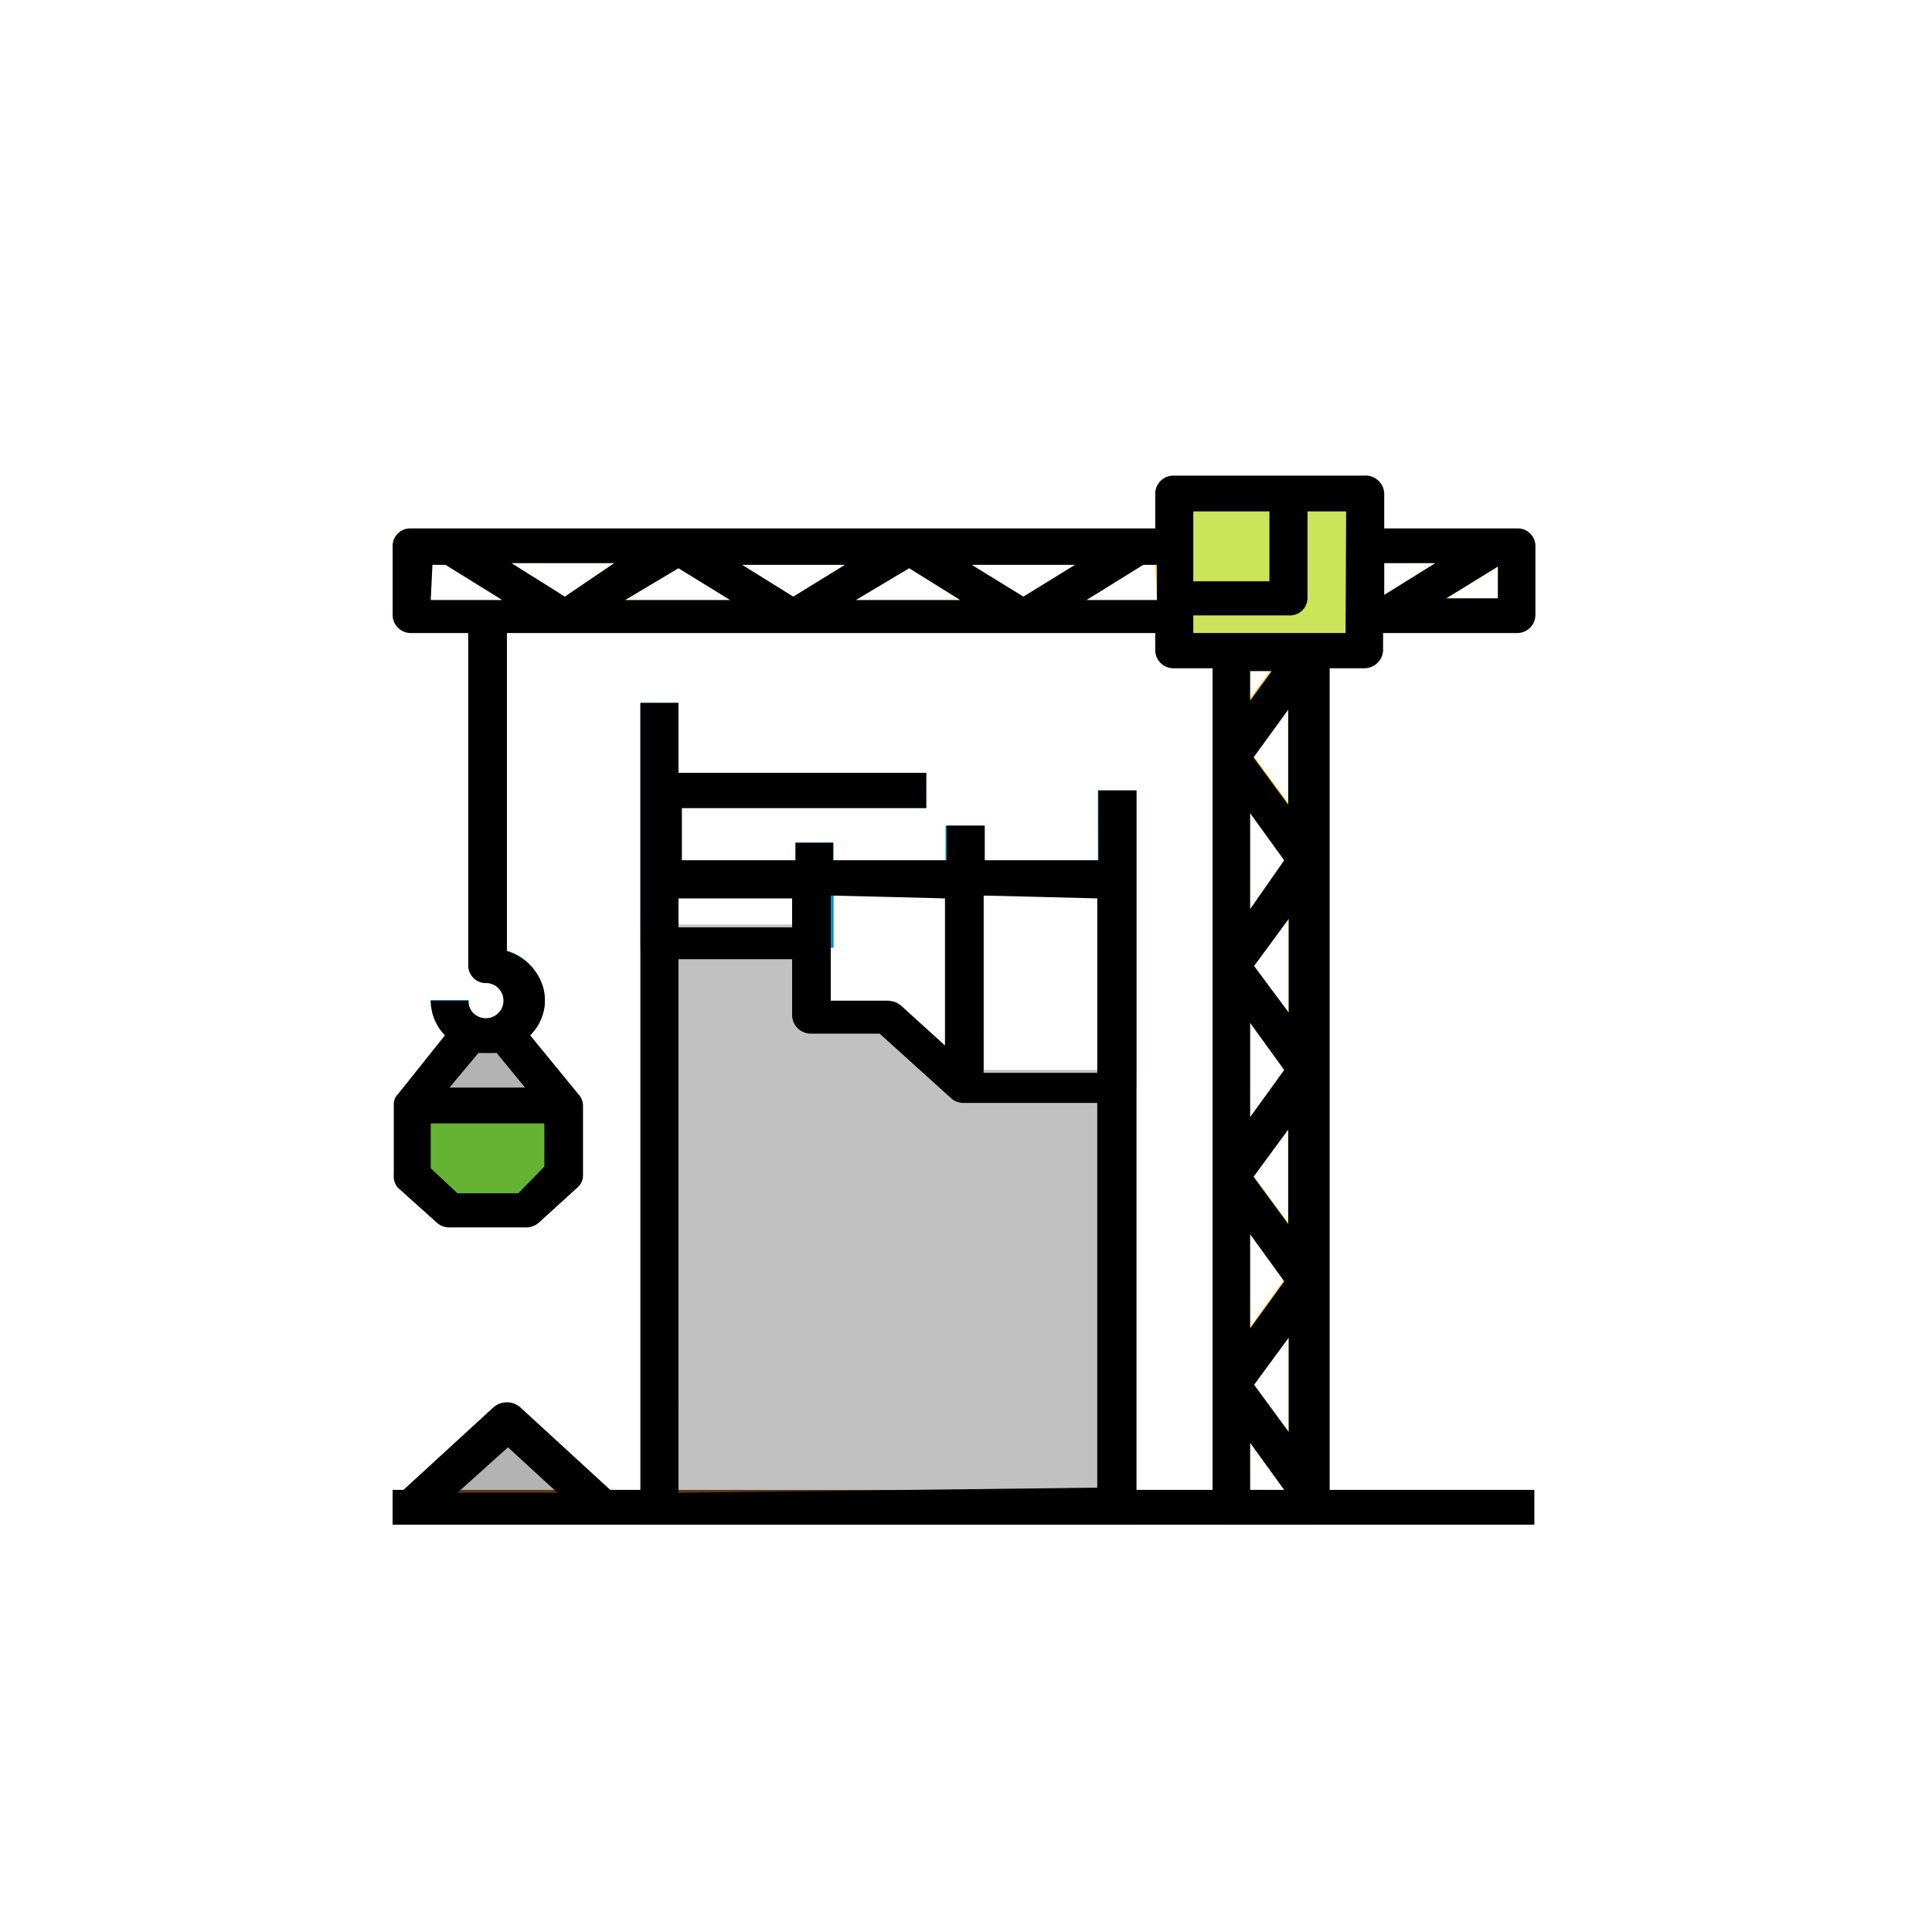
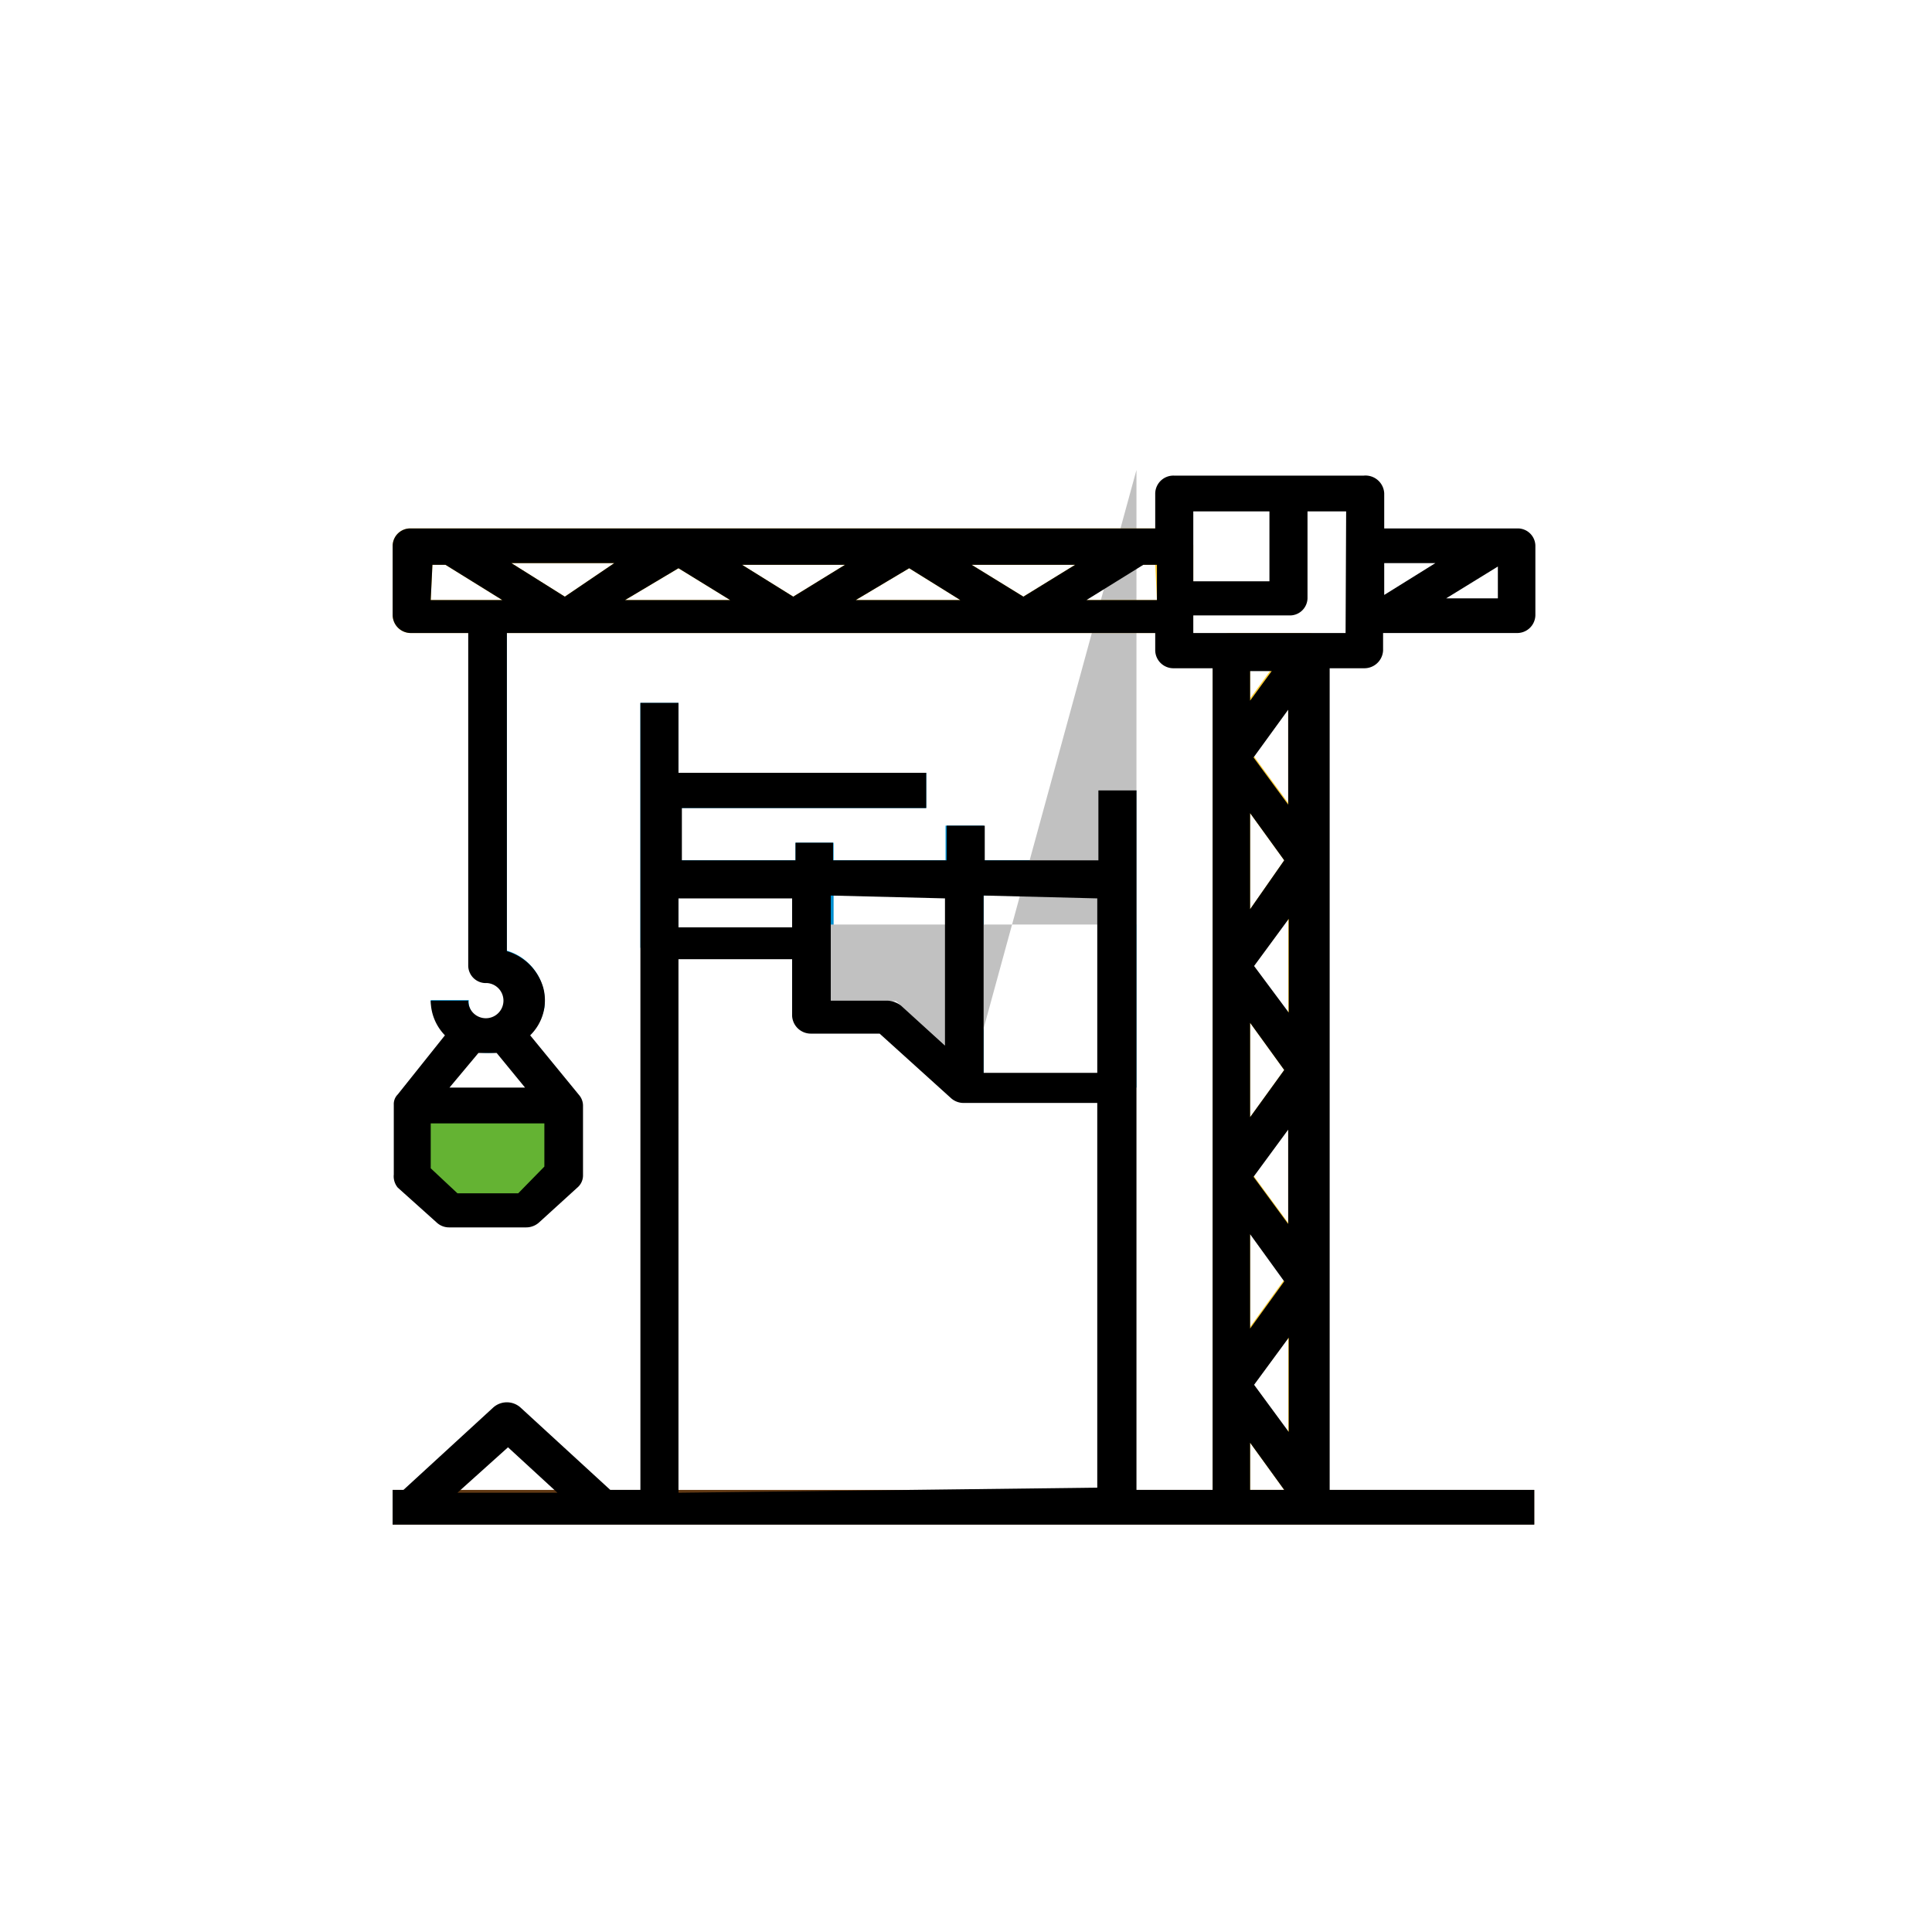
<svg xmlns="http://www.w3.org/2000/svg" id="Capa_1" data-name="Capa 1" viewBox="0 0 34 34">
  <defs>
    <style>.cls-1{fill:#b3b3b3;}.cls-2{fill:#008fcf;}.cls-3{fill:#c1c1c1;}.cls-4{fill:#64b333;}.cls-5{fill:#ffcd34;}.cls-6{fill:#cbe459;}.cls-7{fill:#603813;}</style>
  </defs>
-   <path class="cls-1" d="M7.24,26.52,8.92,25l1.68,1.53" />
  <path class="cls-2" d="M11.27,12.37h.67v4.31h-.67Z" />
  <path class="cls-2" d="M19.32,13.91H20v5.23h-.67Z" />
  <path class="cls-2" d="M11.6,13.6h4.7v.62H11.6Z" />
  <path class="cls-2" d="M11.6,15.14h7.72v.62H11.6Z" />
  <path class="cls-2" d="M16.64,14.53h.67v4.61h-.67Z" />
  <path class="cls-2" d="M14,14.83h.67v1.85H14Z" />
-   <path class="cls-3" d="M17.11,18.83l-1.34-1.21H14.62V16.27H11.27V26.83H20v-8Z" />
+   <path class="cls-3" d="M17.11,18.83l-1.34-1.21H14.62V16.27H11.27H20v-8Z" />
  <path class="cls-4" d="M7.24,19.45H9.93v1.23l-.68.61H7.91l-.67-.61Z" />
-   <path class="cls-1" d="M7.24,19.45l1-1.23h.67l1,1.23" />
  <path class="cls-5" d="M23,11.14H21.67a.32.32,0,0,0-.33.31V26.52a.32.32,0,0,0,.33.31H23a.33.33,0,0,0,.34-.31V11.45A.33.33,0,0,0,23,11.14Zm-.94,13.23.61-.83V25.2Zm.54-9.23L22,16V14.31Zm-.54-1.84.61-.84v1.67ZM22,18l.6.83-.6.83Zm0,3.69.6.83-.6.83Zm.06-1,.61-.83v1.66Zm0-3.69.61-.83v1.66Zm.32-5.23-.38.52v-.52ZM22,25.39l.6.83H22Z" />
  <path class="cls-5" d="M20.66,9.3H7.24a.31.31,0,0,0-.33.3v1.23a.32.32,0,0,0,.33.31H20.66a.33.33,0,0,0,.34-.31V9.6A.32.32,0,0,0,20.66,9.3ZM11.94,10l.91.56H11Zm-2,.5L9,9.91h1.81Zm3.12-.56h1.81l-.91.56ZM16,10l.9.56H15.06Zm1.1-.06h1.82l-.91.56Zm-9.49,0h.23l1,.62H7.58Zm12.75.62H19.09l1-.62h.24Z" />
-   <path class="cls-5" d="M26.71,9.3H24a.31.31,0,0,0-.33.3v1.23a.32.32,0,0,0,.33.31h2.69a.32.32,0,0,0,.33-.31V9.6A.31.31,0,0,0,26.71,9.3Zm-1.45.61-.9.56V9.91Zm.2.62.91-.56v.56Z" />
  <path class="cls-2" d="M8.58,18.53a1,1,0,0,1-1-.93h.67a.34.34,0,1,0,.33-.31.31.31,0,0,1-.33-.3V10.83h.67v5.9a.93.93,0,0,1,.66,1A1,1,0,0,1,8.58,18.53Z" />
-   <path class="cls-6" d="M20.66,8.68H24v2.77H20.66Z" />
-   <path class="cls-6" d="M20.66,8.68h2v1.85h-2Z" />
  <path class="cls-7" d="M6.91,26.22H27v.61H6.91Z" />
  <path d="M24,26.22h-.6V11.76H24a.33.33,0,0,0,.34-.31v-.31h2.35a.32.32,0,0,0,.33-.31V9.6a.31.31,0,0,0-.33-.3H24.36V8.68A.33.33,0,0,0,24,8.37H20.66a.32.32,0,0,0-.33.31V9.3H7.24a.31.31,0,0,0-.33.3v1.23a.32.32,0,0,0,.33.31h1V17a.31.31,0,0,0,.33.3.31.31,0,1,1-.33.31H7.58a.88.88,0,0,0,.25.61L7,19.26H7a.24.24,0,0,0-.07.18v1.23A.31.31,0,0,0,7,20.9l.68.61a.32.32,0,0,0,.23.09H9.25a.34.34,0,0,0,.24-.09l.67-.61a.28.28,0,0,0,.1-.22V19.45a.29.29,0,0,0-.07-.18h0l-.86-1.05a.86.86,0,0,0,.23-.84.94.94,0,0,0-.64-.64V11.14H20.33v.31a.32.32,0,0,0,.33.31h.68V26.22H20V13.91h-.67v1.23h-2v-.61h-.67v.61h-2v-.31H14v.31h-2v-.92H16.3V13.6H11.94V12.37h-.67V26.22h-.53L9.16,24.77a.36.36,0,0,0-.48,0L7.1,26.22H6.91v.61H27v-.61h-.26m-18-7.69.5.61H7.91l.51-.61Zm.84,2L9.12,21H8.05l-.47-.44v-.79h2ZM25.26,9.91l-.9.56V9.91ZM21,9h1.34v1.23H21Zm-9.06,1,.91.56H11Zm-2,.5L9,9.91h1.81Zm3.12-.56h1.81l-.91.56ZM16,10l.9.56H15.06Zm1.1-.06h1.82l-.91.56Zm-9.49,0h.23l1,.62H7.58Zm11.51.62,1-.62h.24v.62ZM22.68,25.2l-.61-.83.61-.83Zm0-7.38L22.07,17l.61-.83ZM22,18l.6.83-.6.83Zm0-2V14.31l.6.83Zm0,5.72.6.83-.6.83Zm.67-.18-.61-.83.61-.83Zm-.61-8.21.61-.84v1.67Zm-.06-1v-.52h.38Zm-2.69,3.48v3.07h-2V15.76Zm-2.68,0V18.4l-.77-.7a.42.42,0,0,0-.24-.09h-1V15.76Zm-2.69,0v.51h-2v-.51Zm-5,9.66.87.8H8.05Zm3,.8V16.88h2v1a.33.33,0,0,0,.34.31h1.2l1.25,1.13a.33.33,0,0,0,.23.09h2.35v6.77ZM22,25.39l.6.83H22Zm1.68-14.25H21v-.31h1.68a.31.31,0,0,0,.33-.3V9h.68Zm1.77-.61.91-.56v.56Z" />
</svg>